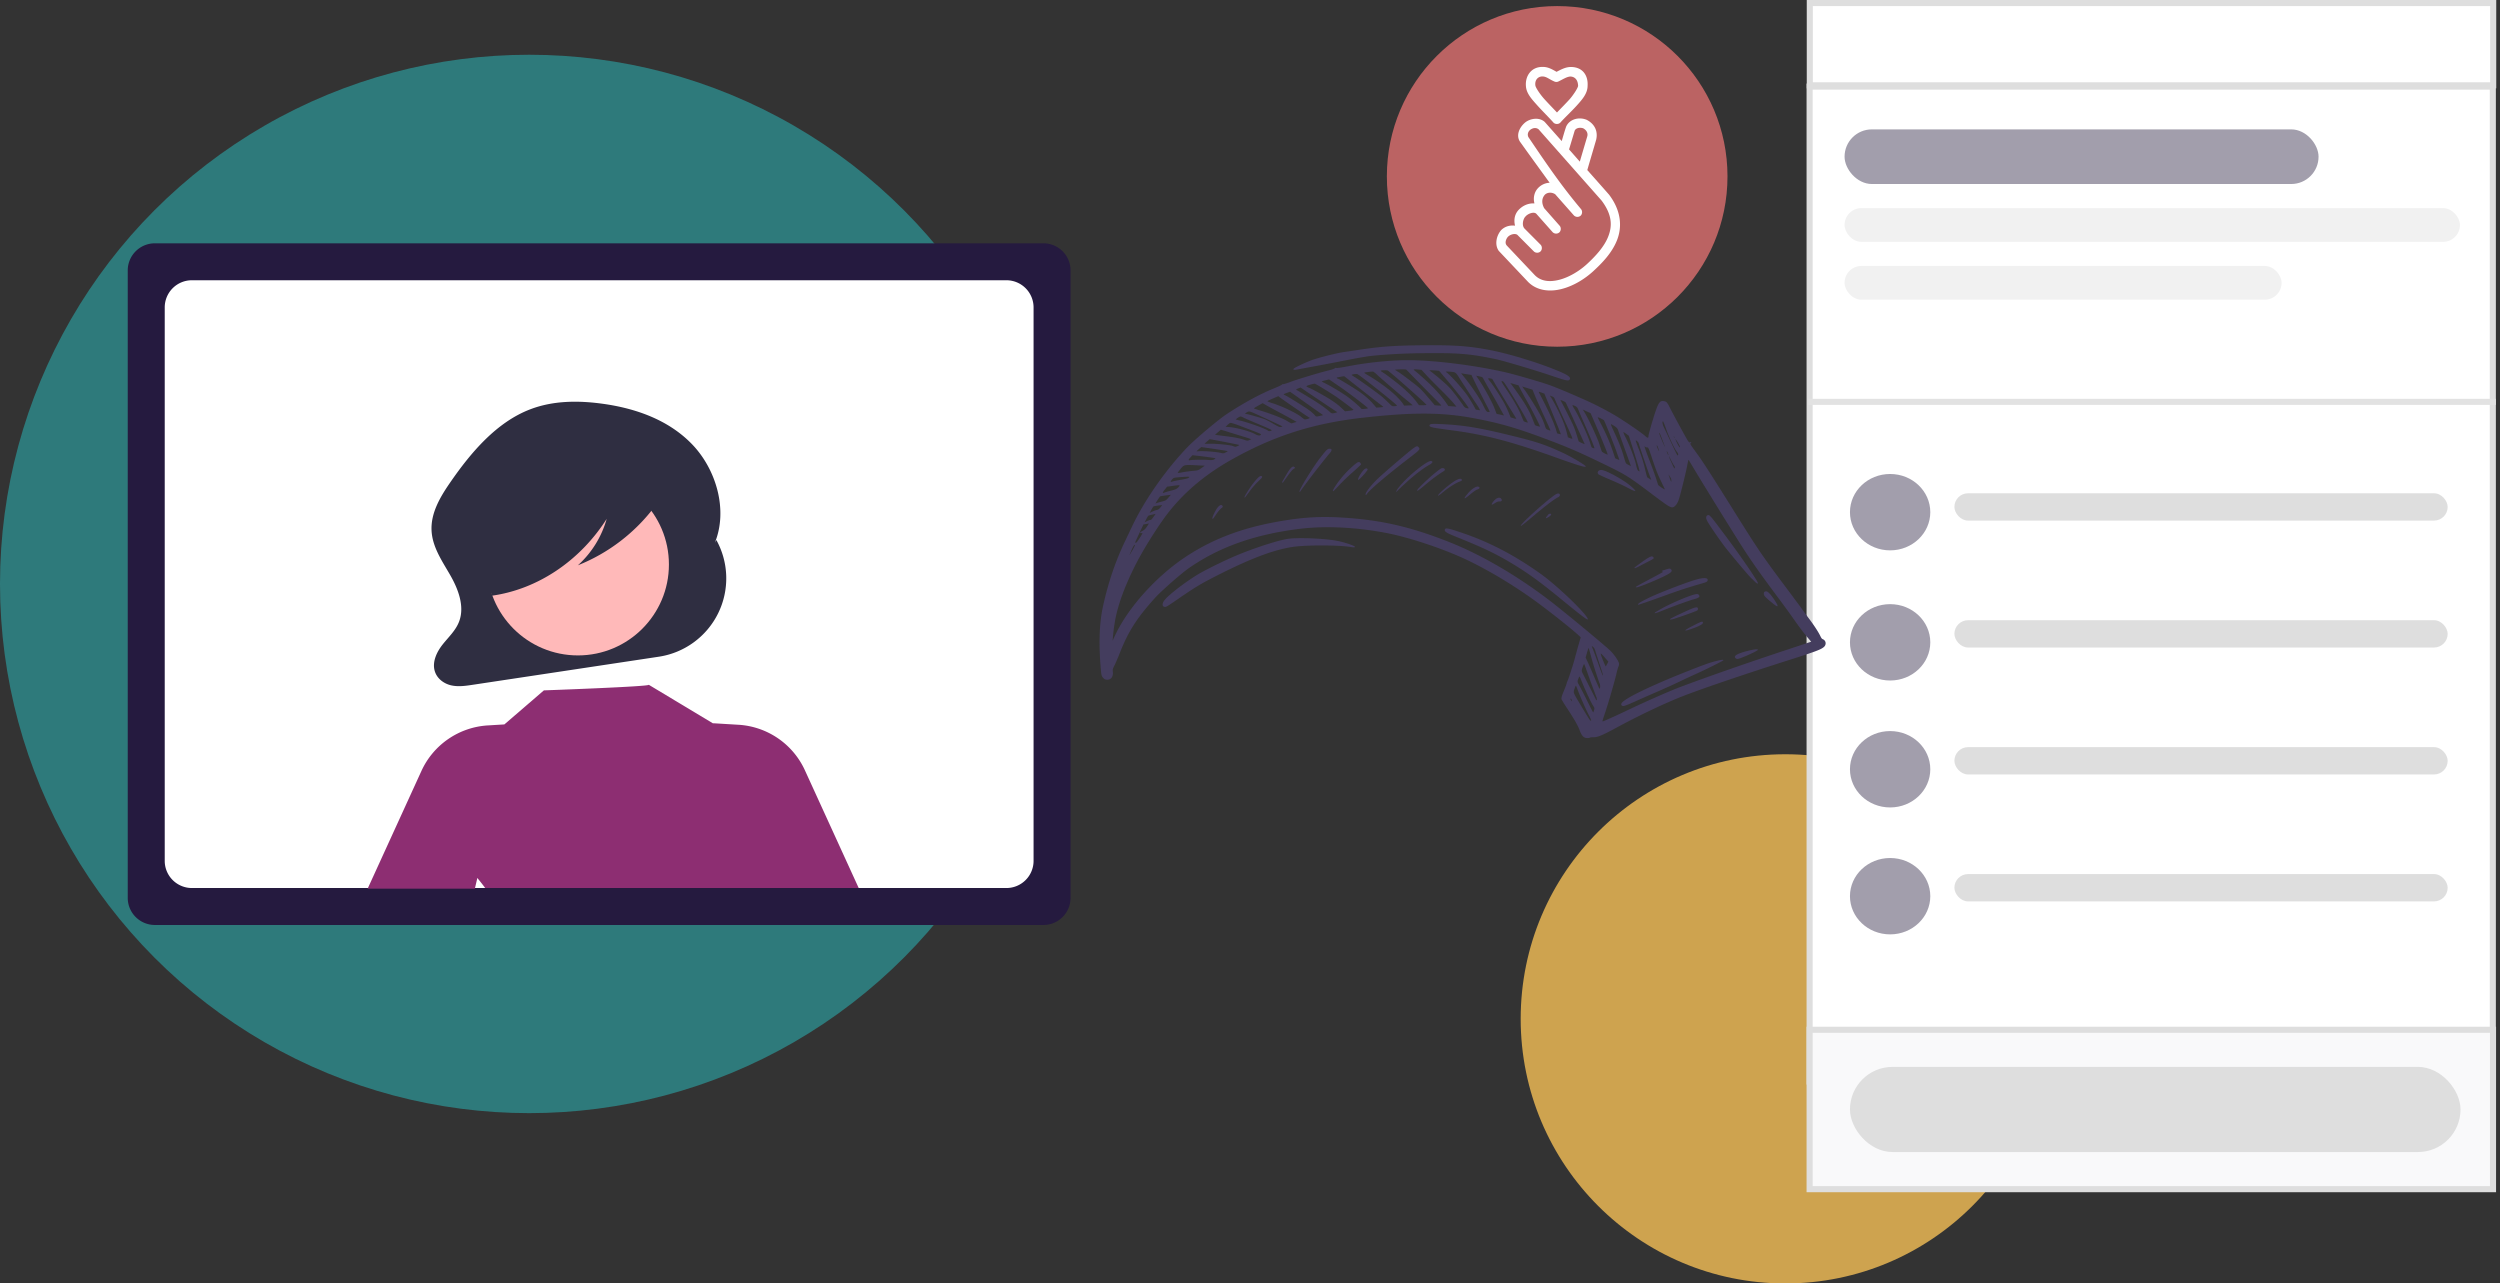
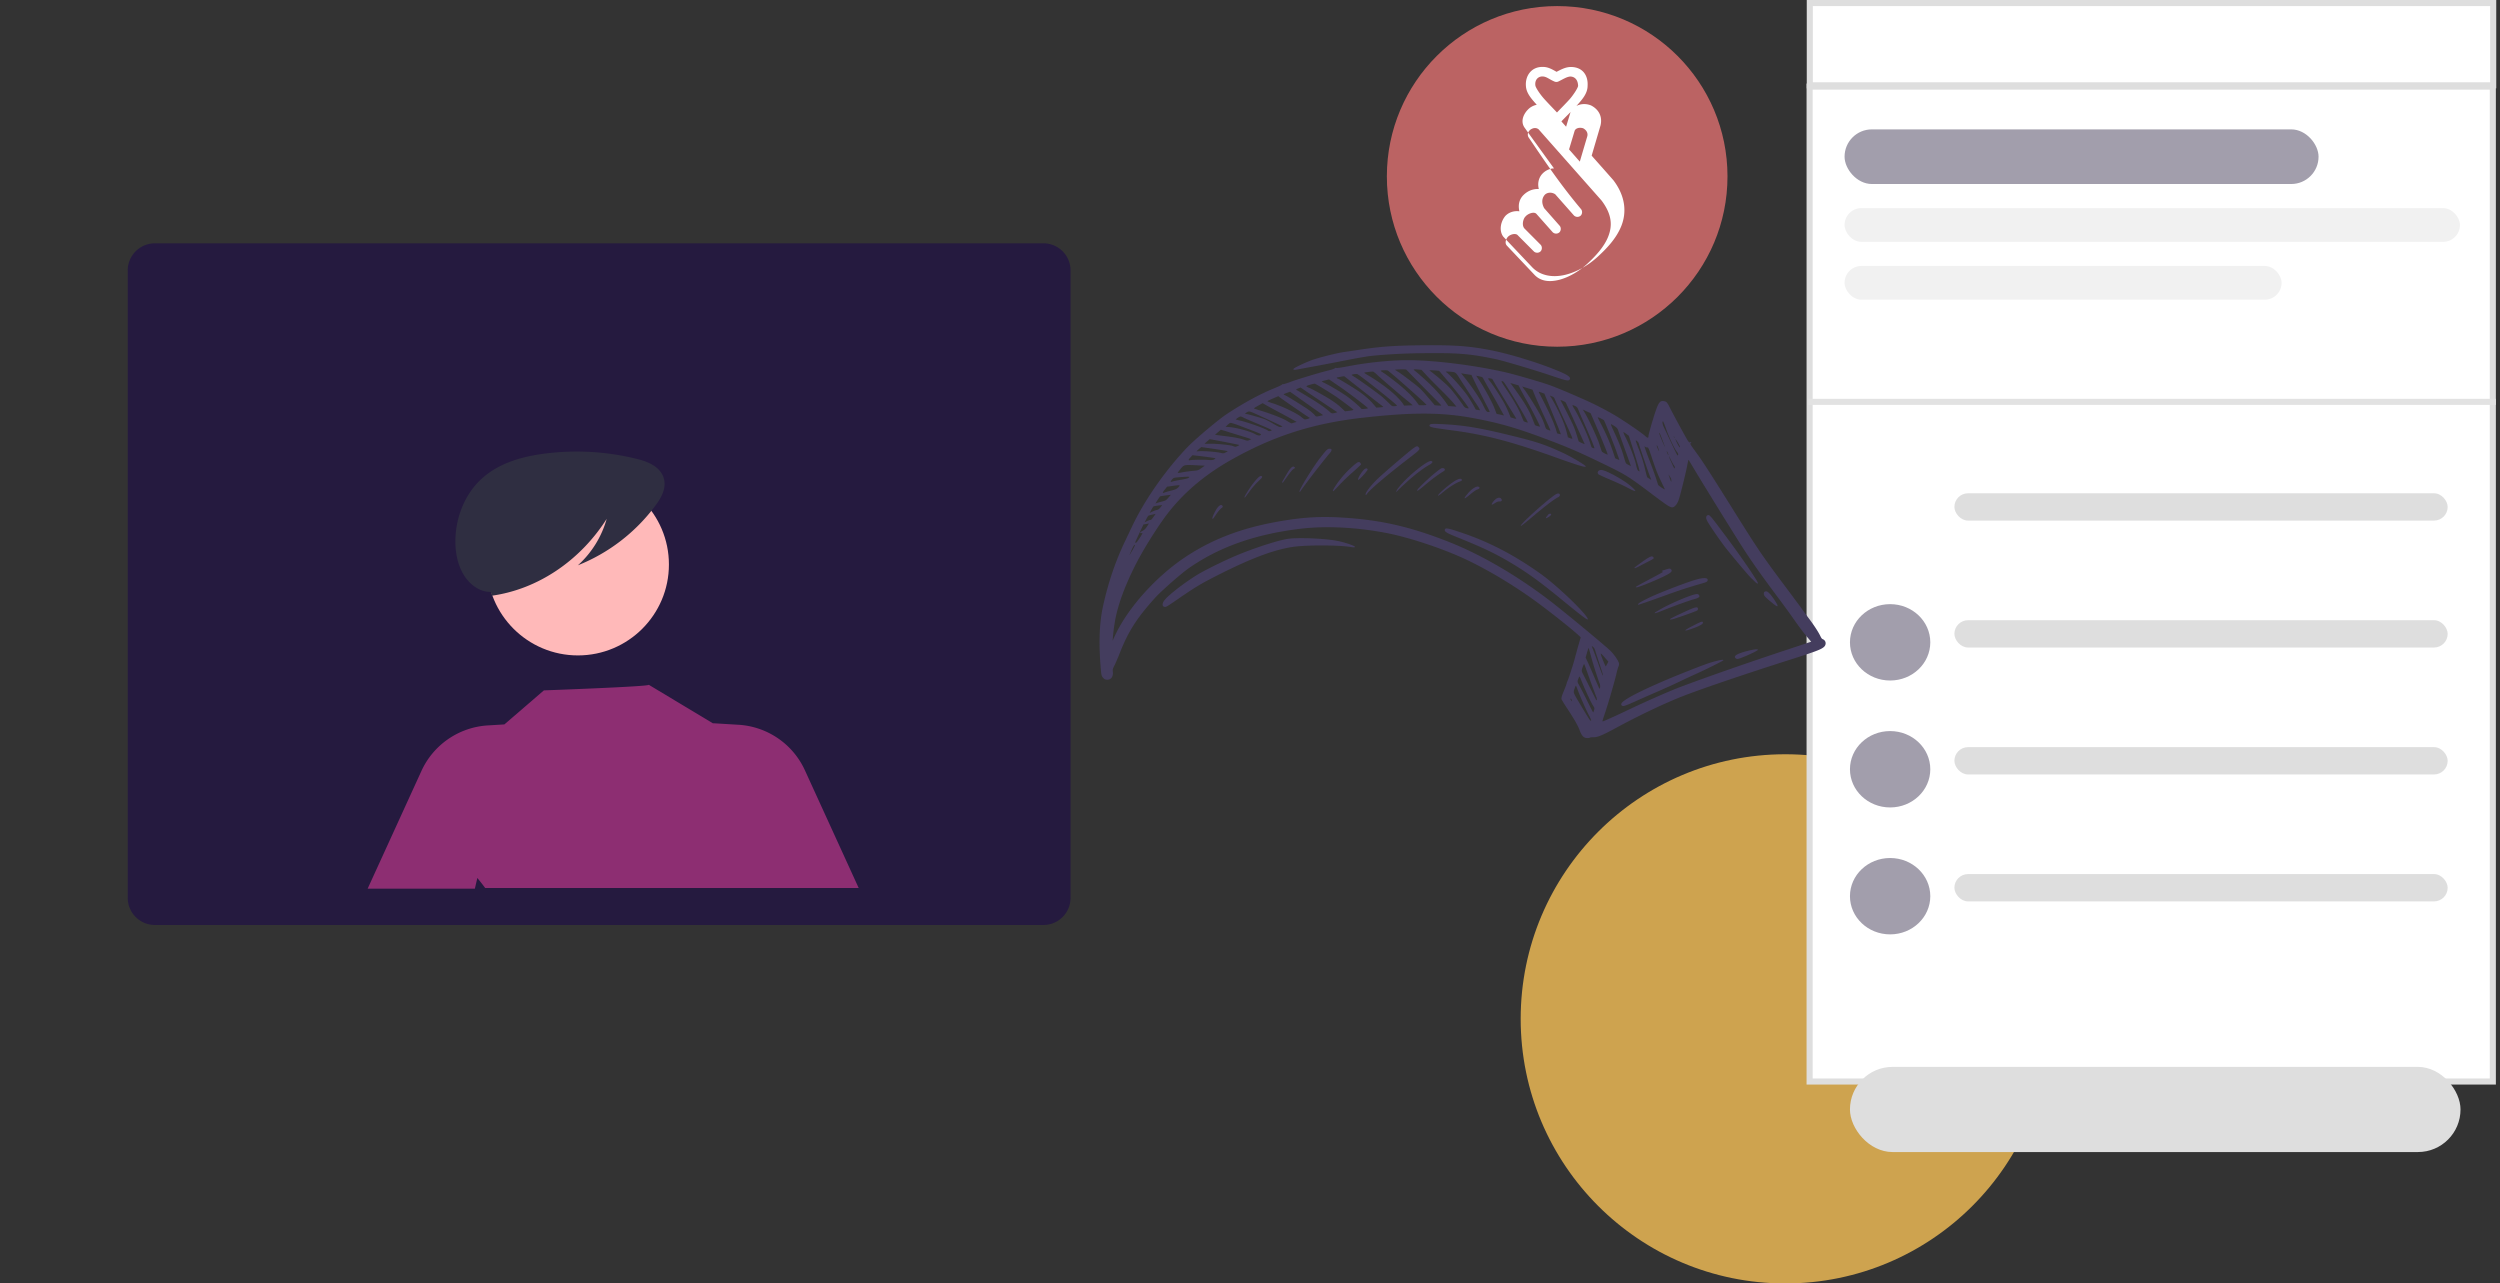
<svg xmlns="http://www.w3.org/2000/svg" fill="none" viewBox="0 0 411 211">
  <rect x="0" y="0" width="411" height="211" fill="#333333" stroke="none" />
-   <circle opacity=".8" cx="87" cy="96" r="87" fill="#2E8C8D" />
  <path d="M171.54 152.067H25.46a4.46 4.46 0 01-4.46-4.456V44.456a4.459 4.459 0 011.308-3.15A4.468 4.468 0 0125.46 40h146.08a4.467 4.467 0 014.46 4.456V147.61a4.46 4.46 0 01-4.46 4.456z" fill="#251A3F" />
-   <path d="M165.459 46.074H31.544a4.462 4.462 0 00-4.462 4.458v91.002a4.459 4.459 0 001.309 3.15 4.471 4.471 0 003.153 1.308H165.46a4.467 4.467 0 004.459-4.458V50.532a4.466 4.466 0 00-4.459-4.458z" fill="#fff" />
-   <path d="M117.77 88.781l-.247.445c2.198-5.412.199-12.082-3.723-16.163-3.921-4.081-9.373-5.947-14.742-6.687-3.985-.55-8.122-.534-11.911.925-5.488 2.111-9.68 7-13.18 12.085-1.602 2.327-3.176 4.978-3.016 7.886.148 2.698 1.75 4.987 3.064 7.276 1.313 2.29 2.409 5.129 1.467 7.627-.562 1.489-1.748 2.561-2.711 3.779-.963 1.218-1.755 2.864-1.29 4.392.376 1.236 1.508 2.049 2.672 2.32 1.164.271 2.372.094 3.55-.084l30.601-4.618a13.047 13.047 0 009.749-7.121 13.015 13.015 0 00-.283-12.062z" fill="#2F2E41" />
  <path d="M95.01 107.751c8.262 0 14.961-6.691 14.961-14.946 0-8.254-6.699-14.945-14.961-14.945-8.263 0-14.961 6.691-14.961 14.945 0 8.255 6.698 14.946 14.96 14.946z" fill="#FFB9B9" />
  <path d="M132.327 126.639a12.839 12.839 0 00-4.418-5.255 12.864 12.864 0 00-6.495-2.232l-4.17-.252.01.044-10.599-6.37c.26.298-17.241.923-17.241.923l-6.494 5.596-2.724.165a12.865 12.865 0 00-6.495 2.232 12.844 12.844 0 00-4.418 5.255l-8.843 19.353h17.626l.41-1.758c.444.541.875 1.092 1.293 1.652h61.402l-8.844-19.353z" fill="#8D2E72" />
  <path d="M109.197 78.934c-.386-2.041-2.47-2.975-4.255-3.427a41.031 41.031 0 00-15.857-.87c-3.858.55-7.807 1.761-10.607 4.77-2.183 2.346-3.504 5.707-3.606 9.177-.06 2.022.302 4.127 1.309 5.83 1.007 1.703 2.724 2.938 4.497 2.895l.18.624c7.51-1.046 14.488-5.715 18.882-12.636a16.185 16.185 0 01-4.734 7.64 29.496 29.496 0 0012.734-9.803c.888-1.178 1.751-2.648 1.457-4.2z" fill="#2F2E41" />
  <circle opacity=".8" cx="293.5" cy="167.5" r="43.5" fill="#F5BF56" />
  <path fill="#fff" stroke="#DEDEDE" d="M297.5 14.236h112.321v163.566H297.5z" />
-   <path fill-rule="evenodd" clip-rule="evenodd" d="M310.737 90.48c3.647 0 6.603-2.811 6.603-6.278 0-3.467-2.956-6.278-6.603-6.278-3.648 0-6.604 2.81-6.604 6.278 0 3.467 2.956 6.278 6.604 6.278z" fill="#A29EAC" />
  <rect x="321.303" y="81.094" width="81.094" height="4.491" rx="2.245" fill="#DEDEDE" />
  <path fill-rule="evenodd" clip-rule="evenodd" d="M310.737 111.876c3.647 0 6.603-2.81 6.603-6.278 0-3.467-2.956-6.277-6.603-6.277-3.648 0-6.604 2.81-6.604 6.277 0 3.468 2.956 6.278 6.604 6.278z" fill="#A29EAC" />
  <rect x="321.303" y="101.962" width="81.094" height="4.491" rx="2.245" fill="#DEDEDE" />
  <path fill-rule="evenodd" clip-rule="evenodd" d="M310.737 132.744c3.647 0 6.603-2.811 6.603-6.278 0-3.467-2.956-6.278-6.603-6.278-3.648 0-6.604 2.811-6.604 6.278 0 3.467 2.956 6.278 6.604 6.278z" fill="#A29EAC" />
  <rect x="321.303" y="122.83" width="81.094" height="4.491" rx="2.245" fill="#DEDEDE" />
  <path fill-rule="evenodd" clip-rule="evenodd" d="M310.737 153.612c3.647 0 6.603-2.811 6.603-6.278 0-3.467-2.956-6.277-6.603-6.277-3.648 0-6.604 2.81-6.604 6.277s2.956 6.278 6.604 6.278z" fill="#A29EAC" />
  <rect x="321.303" y="143.698" width="81.094" height="4.491" rx="2.245" fill="#DEDEDE" />
  <rect x="303.246" y="21.27" width="77.924" height="8.981" rx="4.491" fill="#A29EAC" />
  <rect x="303.246" y="34.213" width="101.17" height="5.547" rx="2.774" fill="#F1F1F1" />
  <rect x="303.246" y="43.723" width="71.849" height="5.547" rx="2.774" fill="#F1F1F1" />
  <path fill="#fff" stroke="#DEDEDE" d="M297.531.5h112.352v13.528H297.531z" />
  <path stroke="#E2E2E2" d="M297.264 66.066H410.32" />
-   <path fill="#F9F9FA" stroke="#DEDEDE" d="M297.5 169.292h112.352V195.5H297.5z" />
  <rect x="304.133" y="175.396" width="100.377" height="14" rx="7" fill="#DEDEDE" />
  <path fill-rule="evenodd" clip-rule="evenodd" d="M181.96 111.744c.691.057 1.111-.527.982-1.366-.042-.273.02-.506.257-.943.169-.321.573-1.246.889-2.062 1.398-3.55 2.766-5.707 5.763-9.042.967-1.085 4.22-3.948 5.51-4.865 5.004-3.516 10.919-5.62 18.338-6.528 4.266-.517 9.325-.266 14.363.713 3.564.7 8.941 2.472 12.622 4.177 3.457 1.597 7.517 3.988 11.088 6.52 2.85 2.016 8.208 6.304 8.102 6.487-.065.104-.591 1.951-1.029 3.607-.255.963-1.118 3.573-1.209 3.65-.019.016-.054.13-.072.25-.014.108-.229.683-.475 1.273-.297.701-.424 1.143-.384 1.299.035.126.373.694.745 1.258 1.271 1.905 1.929 3.046 2.229 3.85.363.974.678 1.301 1.243 1.311.204.017.411-.018.467-.066.049-.041.302-.064.552-.063.68.03 1.458-.297 4.03-1.695 3.472-1.872 7.408-3.748 10.28-4.902 2.886-1.151 9.801-3.521 17.039-5.832 5.138-1.634 6.034-1.965 6.545-2.399.463-.392.376-1.069-.169-1.293-.133-.044-.231-.173-.352-.415-.318-.683-.99-1.727-1.847-2.879a46.922 46.922 0 01-1.128-1.54c-.143-.211-1.267-1.716-2.488-3.355-4.287-5.73-4.661-6.28-9.161-13.48-3.883-6.191-4.701-7.468-6.008-9.26-.821-1.121-.876-1.229-.729-1.296.08-.044.118-.112.084-.152-.036-.042-.114-.035-.17.012-.068.058-.166.013-.307-.153-.182-.215-2.093-3.704-3.012-5.503-.478-.94-.579-1.043-1.009-1.119-.585-.099-.846.195-1.292 1.464-.433 1.199-1.244 4.026-1.24 4.296.005.328-.157.334-.52-.009-.64-.589-3.83-2.754-5.335-3.617a64.55 64.55 0 00-2.841-1.514c-1.71-.855-6.467-2.892-7.794-3.335-1.57-.535-5.452-1.652-6.846-1.98-4.948-1.153-11.572-2-15.947-2.033-2.879-.03-6.788.36-10.017.983-1.027.204-1.937.334-2.037.302-.094-.04-.196-.023-.236.044-.038.068-.461.213-.94.334-1.443.344-5.097 1.447-6.246 1.871-.59.228-1.165.406-1.272.404-.11-.003-.216.038-.233.09-.01.044-.672.356-1.477.681-2.211.911-4.836 2.342-7.547 4.119-1.36.891-5.202 4.125-6.454 5.423-3.614 3.755-7.112 8.753-9.153 13.084-.288.602-.793 1.672-1.129 2.37-1.583 3.317-2.736 6.68-3.607 10.558-.648 2.866-.779 6.244-.397 10.578.081.906.124 1.083.347 1.347.211.248.336.31.635.341h-.001zm1.396-9.93c.522-2.662 1.677-5.758 3.463-9.23 1.238-2.419 3.621-6.198 5.139-8.163 2.763-3.564 6.285-6.517 10.78-9.009 6.866-3.814 13.237-5.828 21.307-6.74 8.215-.92 13.055-.9 18.279.09 4.097.769 6.873 1.563 11.373 3.239 3.893 1.452 5.738 2.24 9.793 4.206 3.784 1.83 4.189 2.081 7.936 4.905 2.696 2.03 3.116 2.3 3.503 2.294.348-.01.78-.482 1.02-1.15.255-.68 1.16-4.309 1.433-5.753.098-.5.184-.906.21-.904.012.001.381.592.81 1.32 1.367 2.313 6.961 11.364 8.308 13.43 1.497 2.296 2.886 4.257 5.526 7.792a167.367 167.367 0 012.859 3.935c.586.843 1.421 1.955 1.86 2.473l.804.948-3.781 1.256c-6.85 2.267-13.337 4.535-17.897 6.25-1.653.63-5.383 2.272-8.094 3.559-2.494 1.191-4.379 2.038-4.495 2.028-.087-.007-.118.112.437-1.558.569-1.716 1.564-5.164 1.84-6.381.108-.474.244-.958.312-1.075a.92.92 0 00.091-.467c-.052-.398-.686-1.358-1.379-2.075-.587-.622-6.991-5.932-9.487-7.882-5.502-4.291-11.638-7.896-17.055-10.039-5.984-2.365-10.549-3.473-16.286-3.932-4.338-.35-7.371-.214-11.624.527-6.048 1.053-10.765 2.82-15.167 5.673-4.952 3.212-9.691 8.442-11.87 13.103l-.399.864.112-1.203a36 36 0 01.339-2.331zm3.079-12.16c.259-.244.184.032-.222.732-.622 1.099-.65 1.123-.253.204.192-.46.414-.886.475-.937zm.261-.676c.054-.118.36-.78.688-1.486l.6-1.268.445-.08.456-.078-.326.5c-.258.397-.404.533-.705.694-.431.235-.536.406-.238.38.116-.003.205.003.202.041-.015.121-.819 1.36-.963 1.483-.194.165-.275.068-.159-.186zm2.087-4.182c.041-.034.332-.125.646-.19l.558-.128-.199.286c-.443.628-.513.711-.656.713-.083-.002-.327.088-.555.197l-.404.198.266-.498c.139-.271.295-.536.344-.578zm.832-1.524c.029-.037.376-.106.759-.157l.697-.09-.275.362c-.237.308-.334.378-.617.45-.182.037-.522.17-.747.28l-.43.208.272-.504c.152-.27.301-.516.341-.55zm.687-1.07c.192-.293.379-.561.414-.59.035-.03.447-.103.92-.162l.858-.11-.412.48c-.411.467-.418.473-1.16.664-.412.1-.791.217-.84.258-.192.163-.112-.022.22-.54zm1.212-1.752l.352-.44 1.073-.15c.897-.117 1.051-.12.96.029-.263.404-.6.593-1.336.763-.405.096-.893.236-1.079.31-.421.179-.417.056.03-.512zm1.202-1.65c.229-.278.293-.284 1.582-.377 1.191-.083 1.323-.078 1.175.084-.112.119-.507.229-1.296.364-.625.101-1.273.236-1.432.3-.352.13-.362.009-.028-.37h-.001zm1.305-1.628c.674-.82.534-.785 3.115-.657l.929.043-.546.394c-.519.368-.593.394-1.448.465-.498.043-1.253.147-1.685.228-.432.093-.775.124-.771.072.011-.045.194-.293.406-.545zm1.702-1.988l.324-.347.706.08c1.313.147 3.03.377 3.065.419.016.019-.08.1-.207.188-.172.11-.482.132-.968.094-.792-.067-2.486-.044-2.962.039-.37.065-.364-.037.041-.473h.001zm1.363-1.348l.401-.34 2.098.3c1.157.175 2.146.333 2.189.356.055.037.02.09-.068.13a9.677 9.677 0 00-.375.186c-.129.074-.386.066-.655-.015-.522-.151-2.752-.329-3.455-.278-.265.024-.498.03-.51.015-.011-.014.163-.173.376-.354h-.001zm1.367-1.276l.434-.368 2.426.46c1.336.26 2.43.485 2.428.51-.002.026-.144.11-.325.192-.268.12-.409.122-.687-.011-.396-.187-2.891-.436-3.955-.39a8.44 8.44 0 01-.733.004c-.011-.014.168-.191.411-.397h.001zm1.777-1.507l.483-.41.696.206c.383.129 1.343.419 2.133.664.797.24 1.606.493 1.805.561l.368.126-.313.148c-.256.133-.403.126-.77-.013-.693-.255-1.637-.444-3.323-.652a39.824 39.824 0 01-1.551-.206c-.006-.007.208-.2.471-.423h.001zm1.976-1.51c.114-.06.548.06 1.308.34 3.75 1.422 3.86 1.47 3.781 1.572-.165.212-.471.187-.969-.093-.792-.456-3.157-1.09-4.322-1.157l-.518-.038.272-.267c.147-.148.354-.311.448-.356zm1.332-.88c.387-.245.407-.25.845-.027.253.132 1.44.646 2.646 1.145 1.889.798 2.16.935 1.986 1.013-.246.101-.472.115-.549.024-.246-.29-3.392-1.424-4.754-1.71-.307-.07-.565-.136-.563-.162.001-.012.18-.152.389-.284zm1.591-.956c.267-.13.366-.098 2.004.654 1.878.856 3.659 1.698 3.695 1.74.018.02-.094.055-.233.09-.216.053-.457-.051-1.256-.517-.54-.314-1.137-.639-1.317-.71-.515-.219-2.915-.905-3.141-.902-.187.002-.199-.012-.126-.11.05-.065.219-.174.375-.245h-.001zm1.724-1.02l.721-.41.854.487c.461.264 1.358.748 1.982 1.077a80.04 80.04 0 011.945 1.058l.805.461-.35.104c-.189.056-.396.124-.441.138-.054.022-.4-.16-.772-.39-.691-.436-2.778-1.245-4.532-1.756-.521-.153-.939-.297-.937-.323.001-.024.328-.229.726-.446h-.001zm2.438-1.188l.872-.373.273.222c.319.263 4.699 3.275 4.826 3.311.15.05-.044.157-.433.247-.353.087-.396.063-.884-.342-.782-.657-3.263-1.83-4.889-2.319-.402-.124-.698-.25-.675-.294.028-.048.436-.253.911-.452h-.001zm2.234-.898l.551-.206 1.301.92c.711.502 1.937 1.374 2.727 1.928l1.423 1.005-.571.138c-.551.135-.583.126-.811-.143-.129-.152-.483-.47-.791-.71-.549-.435-3.797-2.458-4.122-2.575-.306-.11-.27-.152.293-.356zm1.901-.744l.392-.153.632.437c.689.475 5.192 3.49 5.363 3.593.068.039-.098.108-.385.162-.471.102-.516.092-.845-.211-.675-.616-1.943-1.492-3.682-2.534-.967-.581-1.789-1.073-1.82-1.095-.024-.028.133-.112.344-.199h.001zm44.765 51.031c.04-.118.153.015.234.276.05.173.038.172-.103.006-.096-.099-.156-.226-.131-.282zm-42.859-51.625c.357-.113.712-.187.788-.193.13-.002 2.035 1.151 3.462 2.09.731.488 2.899 2.118 2.931 2.212.014.044-.293.117-.682.161l-.709.091-.417-.396c-.626-.597-1.121-.985-2.008-1.554-.885-.567-2.927-1.7-3.494-1.92-.584-.243-.568-.292.13-.49l-.001-.001zm44.584 52.75c-1.384-2.319-1.301-2.08-1.003-2.963.07-.211.151-.353.18-.318.024.028.169.379.314.778.385 1.042 1.427 3.377 1.857 4.165.381.686.433 1.07.087.662-.093-.11-.747-1.161-1.436-2.324h.001zm.732-1.367a69.686 69.686 0 00-1.061-2.047c-.27-.474-.278-.527-.135-.946.084-.236.183-.428.209-.426.039.004.182.3.326.664.509 1.315 1.613 3.682 1.895 4.085.258.376.279.454.188.768a2.99 2.99 0 01-.135.376c-.035.029-.129-.153-1.287-2.474zm-42.766-52.12l.616-.154 1.906 1.307c1.769 1.234 4.485 3.315 4.482 3.438-.008.076-.998.167-1.057.098-.375-.442-1.612-1.508-2.403-2.062-.934-.67-2.767-1.752-3.671-2.186-.222-.11-.426-.21-.45-.237-.03-.022.23-.122.578-.204h-.001zm43.407 50.329c-.559-1.095-1.086-2.122-1.161-2.283-.117-.234-.115-.401.043-.844.104-.313.221-.568.252-.559.033-.004.196.416.368.912a172.79 172.79 0 001.669 4.562c.121.323.041.664-.087.371-.045-.094-.53-1.06-1.084-2.159zm.804-1.561c-.419-.986-.912-2.113-1.092-2.494l-.329-.697.233-.791c.118-.433.245-.79.263-.782.018-.004.205.634.405 1.404.34 1.269 1.115 3.711 1.425 4.484.129.304.065.929-.076.763-.034-.04-.409-.89-.829-1.887zm-42.302-49.22c.035-.03.31-.084.623-.136l.573-.093 2.717 2.14a524.23 524.23 0 003.228 2.515c.283.21.494.388.473.406-.021.018-.28.049-.584.07l-.551.037-.422-.497c-.627-.74-1.453-1.477-2.403-2.134-.865-.599-3.165-2.01-3.452-2.11-.201-.067-.266-.144-.203-.198h.001zm42.986 47.096c-.356-.98-.757-2.068-.888-2.407-.252-.605-.245-.611-.004-.426.18.145.283.319.403.73.086.296.405 1.259.697 2.152.486 1.454.63 1.974.477 1.794-.03-.035-.341-.863-.684-1.844l-.001.001zm-40.201-47.652c.236-.044.499-.041.597.004.551.272 6.074 4.654 6.484 5.137.035.042-.129.1-.37.113-.42.035-.44.027-.944-.484a32.37 32.37 0 00-1.024-.971c-.534-.474-3.714-2.78-4.577-3.31-.649-.4-.649-.4-.166-.489zm40.631 45.947c.08.037.382.351.675.697l.535.617-.197.369c-.1.204-.206.387-.227.405-.028.024-.245-.455-.486-1.061-.299-.731-.399-1.076-.3-1.027zm-38.838-46.229c.638-.103 1.236-.169 1.362-.144.082.024.331.206.551.412.62.59 3.49 3.064 4.472 3.872.495.4 1.03.837 1.192.985l.299.268-.703.026-.696.032-.24-.367c-.124-.204-.608-.746-1.065-1.2-.909-.916-2.811-2.335-4.295-3.215-.944-.554-1.054-.64-.877-.67v.001zm2.647-.296c.118-.1 1.052-.094 1.177 0 .994.751 6.325 5.497 6.322 5.62-.009.032-.281.061-.623.066l-.611-.007-.404-.548c-.701-.94-1.885-2.084-3.403-3.27-.785-.618-1.651-1.261-1.913-1.432-.556-.348-.599-.384-.545-.43zm2.485-.18c.746-.062 1.644-.054 1.698.01.111.13 3.646 3.74 4.716 4.805.565.57 1.033 1.051 1.03 1.09-.002.025-.248.03-.541.005l-.529-.05-1.162-1.356c-1.139-1.33-1.197-1.397-2.631-2.498-.804-.627-1.748-1.323-2.097-1.55a15.695 15.695 0 01-.66-.428c-.019-.008.066-.02.176-.03v.002zm2.948-.027c.028-.024.316-.02.649.008l.599.062.796.868c.438.474 1.471 1.522 2.29 2.336.822.8 1.756 1.779 2.079 2.16l.581.684-.672-.049-.669-.05-.351-.51c-.704-1.056-1.958-2.45-3.328-3.702a47.55 47.55 0 00-1.602-1.411c-.357-.256-.432-.344-.371-.396h-.001zm3.311.16l.824.063 1.529 1.804c1.549 1.826 3.43 4.282 3.332 4.365-.026.022-.192.01-.356-.03-.265-.073-.342-.136-.651-.613a44.574 44.574 0 00-1.21-1.636c-.736-.955-1.009-1.248-1.913-2.048a39.937 39.937 0 00-1.654-1.391c-.32-.25-.624-.482-.665-.517-.03-.035.31-.026.766.005l-.001-.002h-.001zm5.766 4.561c-.739-1.18-2.879-3.608-3.733-4.25-.182-.13-.142-.14.394-.11 1.132.073 1.114.065 1.738 1.057.525.827 2.199 3.39 2.88 4.39.177.267.372.577.426.698l.104.221-.724-.124-.295-.557a38.55 38.55 0 00-.791-1.325h.001zm2.214.998c-.509-1.018-1.793-2.912-2.972-4.386l-.572-.703.85.147.85.135.6 1.238c.33.683.993 2 1.475 2.932 1.109 2.15 1.031 1.931.743 1.927-.321-.013-.397-.117-.974-1.29zm1.973.716c-.382-1.01-1.625-3.304-2.457-4.537l-.577-.865.53.11c.462.094.541.146.65.388.077.147.592 1.076 1.167 2.063.568.992 1.305 2.281 1.628 2.886l.605 1.092-.612-.135c-.336-.073-.609-.127-.609-.127s-.146-.398-.326-.876h.001zm1.534-.98c-.499-.897-1.888-3.012-2.292-3.489-.182-.215-.318-.432-.307-.475.016-.048.177-.056.354-.014l.319.083.52.892c.288.49 1.166 1.934 1.943 3.201.776 1.266 1.452 2.356 1.479 2.417.04.062-.153.046-.423-.035l-.496-.15-.363-.892a16.391 16.391 0 00-.734-1.538zm2.874 2.184c-.431-1.096-1.204-2.472-2.391-4.235-.949-1.428-.988-1.503-.777-1.477.216.018.278.106 1.371 1.84 1.19 1.882 2.916 4.898 2.847 4.958-.055.046-.581-.126-.671-.218-.03-.035-.197-.427-.378-.867l-.001-.001zm1.856.578c-.615-1.581-1.363-2.814-3.177-5.303l-.504-.677.673.189.673.192.331.655a68.79 68.79 0 001.174 2.143c.952 1.686 2.086 3.933 2.016 3.992-.033.028-.743-.19-.801-.245-.012-.013-.182-.44-.386-.945h.001zm2 1.014a12.87 12.87 0 00-.459-1.157c-.352-.793-1.999-3.508-2.774-4.576l-.509-.697 1.707.528.331.811c.182.452.826 1.913 1.443 3.256a153.618 153.618 0 011.164 2.579c.035.099-.047.096-.285 0-.423-.162-.453-.197-.619-.744h.001zm1.839.697c-.34-1.173-1.305-3.277-2.795-6.1-.1-.189-.074-.186.382-.027l.492.177 1.366 3.322c.756 1.829 1.357 3.338 1.336 3.355-.026.023-.562-.117-.609-.159-.006-.006-.08-.264-.172-.567zm1.353-.885c-.404-1.12-1.504-3.37-2.135-4.369l-.245-.385.35.144c.347.144.347.144.631.83.161.374.658 1.462 1.106 2.427 1.114 2.392 1.619 3.533 1.621 3.663-.011.058-.17.037-.37-.043l-.367-.154-.178-.74c-.1-.402-.287-1.026-.413-1.373zm2.063 1.804a15.446 15.446 0 00-.57-1.597c-.251-.594-1.696-3.444-2.078-4.107-.073-.127-.016-.128.308 0 .217.09.446.217.505.286.05.074.777 1.646 1.613 3.503l1.525 3.366-.491-.2c-.269-.119-.501-.255-.517-.302-.022-.053-.147-.481-.295-.95zm2.095.97c-.46-1.382-1.808-4.22-2.57-5.426-.336-.525-.331-.587.043-.441.405.154.54.313.729.806.08.218.474 1.133.882 2.034.831 1.862 1.615 3.753 1.681 4.028.036.184.031.189-.194.108-.126-.05-.253-.132-.263-.183a46.072 46.072 0 01-.308-.927zm1.581.392c-.364-1.116-1.814-4.2-2.44-5.19l-.267-.427.649.305.644.296.844 1.947c1.053 2.435 2.009 4.808 1.96 4.85-.076.065-.889-.362-.954-.496a26.79 26.79 0 01-.435-1.285h-.001zm2.196 1.121c-.46-1.356-1.055-2.73-1.876-4.315-.282-.544-.544-1.048-.57-1.122-.054-.12.895.313 1.035.48.111.13 1.654 3.98 2.017 5.026.187.531.384 1.087.432 1.238l.094.266-.329-.137c-.188-.066-.343-.139-.362-.147-.01-.013-.207-.596-.441-1.289zm1.862 1.06c-.291-1.071-.816-2.42-1.664-4.234-.54-1.168-.549-1.221-.308-1.093.639.35.915.59 1.012.9.092.28.369 1.066 1.582 4.433l.535 1.497-.348-.17c-.191-.087-.393-.213-.445-.274-.06-.057-.22-.539-.364-1.06zm1.954 1.112c-.253-1.07-1.025-3.04-1.7-4.371-.22-.44-.369-.815-.336-.819.04-.01.259.126.484.292l.417.312.331 1.049c1.401 4.456 1.521 4.876 1.367 4.794-.277-.147-.308-.226-.564-1.256h.001zm1.494.753c-.199-.864-.557-2-.915-2.93-.332-.837-.599-1.56-.588-1.617-.007-.174.438.223.492.439.064.303 1.384 4.198 1.751 5.18l.329.848-.318-.204a2.82 2.82 0 01-.37-.257c-.031-.022-.196-.677-.381-1.459zm1.92 1.901c-.142-.461-.645-1.854-1.115-3.082-.818-2.125-.969-2.615-.763-2.371.053.062.195.12.325.117.217.005.245.066.816 1.79.677 2.016.872 2.516 1.553 3.935.271.556.516 1.071.537 1.15.036.113-.582-.279-1.06-.66a8.564 8.564 0 01-.292-.88l-.001.001zm2.109-.468l-.161-.458.251.381c.154.224.248.477.237.63l-.021.255-.076-.172a9.006 9.006 0 01-.23-.636zm-1.912-4.665c-.167-.368-.216-.648-.082-.476.099.117.376.974.3.885-.036-.03-.13-.21-.218-.41zm2.218 2.194c-.484-1.063-.493-1.268-.009-.265.175.361.387.74.476.845.081.096.141.262.125.356-.046.255-.102.16-.592-.935zm-.683-1.549c-.062-.172-.073-.27-.026-.214.047.056.14.25.202.422.062.173.076.27.028.214a1.974 1.974 0 01-.204-.421zm-.846-1.991c-.382-.886-.552-1.409-.369-1.194.075.09.92 2.332.861 2.262-.029-.02-.248-.501-.492-1.068zm1.335-.025c-.394-.843-.846-1.78-.992-2.094-.25-.49-.335-1.025-.156-1.012.039.003.251.55.492 1.213.49 1.403 1.41 3.344 1.784 3.786.194.229.241.355.192.492-.077.173-.083.166-.345-.337-.144-.283-.581-1.206-.975-2.048zm1.091.32c-.165-.347-.256-.567-.184-.496.213.223.742 1.154.723 1.275-.007.186-.185-.067-.54-.779h.001zm-.468-.944a.484.484 0 01.146.172c.021.067-.023.044-.104-.052-.083-.098-.099-.144-.042-.12z" fill="#443D5E" />
  <path fill-rule="evenodd" clip-rule="evenodd" d="M199.424 85.277c.036-.03.277-.375.553-.777.285-.407.635-.823.805-.944.265-.19.283-.24.193-.388-.165-.266-.463-.154-.83.31-.352.455-.922 1.662-.828 1.773.028.033.079.05.107.027zm5.354-3.62c.092-.114.434-.581.772-1.036a12.56 12.56 0 011.313-1.492c.621-.587.7-.689.613-.792-.2-.236-.521-.012-1.271.897-.585.697-1.639 2.342-1.608 2.516.012.086.067.051.182-.094l-.001.001zm6.109-2.297c.012-.01.362-.497.77-1.067.517-.735.829-1.097 1.019-1.21.257-.145.265-.164.115-.299-.27-.248-.668.125-1.312 1.242a61.97 61.97 0 01-.637 1.099c-.073.11-.038.305.046.234h-.001zm2.892 1.422c.656-1.006 3.779-5.06 4.825-6.264.418-.474.402-.757-.029-.75-.328.006-.503.179-1.473 1.417-1.23 1.565-3.567 5.366-3.461 5.632.033.078.078.064.138-.035zm5.54-.132c.088-.076.491-.5.899-.943.404-.447 1.354-1.361 2.116-2.03.756-.666 1.391-1.262 1.409-1.312.016-.063-.033-.177-.108-.266-.246-.29-.483-.161-1.552.818a16.192 16.192 0 00-2.654 3.162c-.36.57-.414.828-.11.57zm5.351.634c.343-.621 3.109-2.99 7.002-5.982 1.763-1.354 1.834-1.438 1.558-1.762-.31-.367-.392-.31-3.392 2.234-1.521 1.289-3.095 2.684-3.501 3.088-1.242 1.253-1.983 2.287-1.807 2.495.04.047.095.013.139-.073h.001zm-1.214-2.481c.506-.429 1.424-1.516 1.389-1.627-.094-.266-.373-.218-.678.11-.627.676-1.23 1.957-.711 1.517zm6.355 1.818c.121-.15.818-.801 1.54-1.45 1.3-1.171 2.679-2.223 3.642-2.755.527-.302.64-.52.314-.624-.596-.182-4.056 2.632-5.404 4.404-.432.556-.5.91-.093.425h.001zm9.893 7.758c4.332 1.746 6.392 2.746 9.271 4.5 2.399 1.47 4.382 2.913 7.671 5.615 2.788 2.294 4.226 3.402 4.348 3.348.346-.138-1.935-2.591-4.541-4.906-1.954-1.731-2.849-2.422-4.836-3.744-3.598-2.392-7.135-4.168-10.918-5.476-2.622-.905-3.109-1.002-3.177-.622-.059.323.295.533 2.182 1.285zm-5.422-8.654c1.131-.948 2.016-1.614 2.943-2.187.301-.195.345-.256.297-.393-.036-.1-.146-.173-.319-.182-.235-.026-.366.06-1.329.829-.944.765-2.584 2.335-2.84 2.705-.045.074-.058.17-.028.204.028.033.57-.378 1.275-.976h.001zm2.958 1.18c.822-.697 1.975-1.439 2.613-1.682.525-.208.596-.28.41-.444-.251-.224-.961.116-2.109 1.017-1.032.814-1.83 1.6-1.743 1.703.03.035.406-.237.829-.595v.001zm29.526 35.158c.182.059.691-.123 2.207-.815a447.43 447.43 0 013.704-1.631 111.518 111.518 0 003.566-1.622c.697-.343 1.808-.855 2.469-1.154 1.79-.803 4.612-2.212 4.621-2.301.009-.127-.386-.077-1.332.166-1.079.285-1.789.542-4.778 1.723-5.286 2.093-9.314 3.999-10.391 4.913-.374.317-.399.623-.066.722v-.001zm-25.092-34.762c.524-.432.947-.733 1.173-.817.377-.143.459-.245.335-.392-.27-.317-1.119.154-1.838 1-.514.616-.601.75-.532.832.03.035.413-.242.862-.623zm3.79 1.591a8.23 8.23 0 00.487-.293c.164-.104.421-.18.554-.16.325.032.488-.154.34-.385-.259-.42-.847-.242-1.351.41-.325.416-.34.597-.03.428zM236.231 70.4c.586.086 1.696.249 2.468.345 5.408.702 9.789 1.848 17.147 4.486 4.166 1.494 5.367 1.817 4.649 1.25-.563-.438-2.441-1.52-3.532-2.021-2.992-1.385-4.363-1.837-8.599-2.87-4.992-1.22-7.537-1.654-10.749-1.83-2.105-.114-2.46-.098-2.581.11-.129.24.162.375 1.197.53zm15.757 14.513c1.949-1.652 3.595-2.906 4.131-3.145.506-.228.408-.75-.125-.607-.73.204-6.19 5.058-5.974 5.313.03.035.918-.67 1.968-1.56zm2.614.074c.225-.142.406-.32.412-.385.016-.19-.325-.199-.482-.005-.071.096-.201.251-.281.355-.23.303-.065.316.351.035zm18.36 13.188c3.321-1.198 4.352-1.538 6.789-2.24.718-.204.898-.284.962-.446.18-.461-.395-.58-1.533-.294-1.41.34-6.416 2.257-8.178 3.12-1.44.712-1.814.957-1.679 1.116.017.02 1.658-.539 3.64-1.256h-.001zm.389 2.195c1.715-.694 4.281-1.622 5.194-1.875.823-.232.991-.398.722-.716-.107-.126-.252-.145-.574-.075-1.025.206-4.287 1.615-5.759 2.483-.284.171-.608.362-.738.436-.12.066-.191.15-.161.185.036.042.63-.153 1.316-.438zm-4.303-3.812c.419-.011 3.594-1.314 4.919-2.02.807-.422.993-.652.77-.914-.17-.201-.216-.198-1.009.045-.526.161-.574.19-.438.28.157.103.481-.091-2.793 1.653-.868.463-1.582.867-1.587.904-.002.025.06.057.138.052zm6.168 5.173c1.242-.386 3.699-1.272 3.817-1.372a.354.354 0 00.111-.259c-.003-.367-.325-.33-1.391.122-1.002.433-2.996 1.385-3.143 1.51-.192.163.086.168.605-.001h.001zm2.75 1.701c1.522-.516 2.178-.907 1.961-1.163-.117-.138-.309-.057-1.726.668-1.423.732-1.517.928-.235.495zm-8.557-10.3c.357-.184.955-.502 1.346-.7 1.061-.542 1.128-.587 1.106-.713-.008-.066-.082-.167-.17-.213-.202-.126-.698.129-1.854.966-1.156.839-1.176.856-1.113.931.03.035.343-.087.685-.271zm16.226 15.206c.385.006 3.349-1.319 3.37-1.504.009-.16-.636-.09-1.672.17-1.7.433-2.35.803-2.039 1.17.071.084.232.16.341.164zm-20.906-29.472c1.001.423 2.309 1.024 2.898 1.344 1.517.805 1.605.658.294-.439-1.198-.991-3.863-2.44-4.616-2.504-.499-.04-.824.377-.533.692.07.082.951.487 1.957.906zm26.341 20.023c.825.679 1.051.831 1.133.762.084-.071-.005-.257-.408-.903-.575-.901-1.135-1.519-1.391-1.527-.309-.014-.456.135-.428.42.027.31.198.498 1.094 1.247zm-3.172-3.844c.078.066.34.318.577.555.507.485.677.449.363-.092-.967-1.629-3.296-4.953-5.988-8.516-1.761-2.346-1.862-2.451-2.182-2.252-.209.132-.228.433-.047.826.201.447 1.777 2.769 2.826 4.175.8 1.068 4.102 5.004 4.451 5.302v.002zm-96.408 4.733c.251.012.352-.049 2.282-1.376 2.223-1.54 3.524-2.345 5.183-3.206 6.179-3.208 10.232-4.778 13.591-5.285 2.228-.331 7.671-.314 9.617.031.401.066.58.055.589-.034.013-.18-1.688-.755-2.946-.994-1.978-.382-6.271-.568-7.965-.341-1.471.187-5.18 1.361-8.181 2.586-1.776.722-4.763 2.162-6.361 3.065-2.037 1.156-5.289 3.628-5.9 4.504-.386.54-.348 1.006.092 1.05h-.001zm21.883-39.049c.345-.068 1.483-.282 2.534-.474 1.051-.19 3.324-.62 5.063-.965 1.725-.346 3.711-.698 4.397-.77 1.974-.223 5.429-.42 8.115-.449 6.231-.08 8.173.08 12.439.979 1.232.26 6.424 1.8 8.926 2.65 2.628.886 2.954.964 3.168.737.288-.304-.056-.654-1.08-1.118-3.067-1.391-8.464-3.089-11.958-3.763-3.48-.672-5.795-.837-11.033-.791-4.743.04-6.949.2-10.61.758-.722.115-1.749.263-2.27.335-1.282.172-4.448.978-5.603 1.422-.996.382-2.496 1.094-2.725 1.288-.269.228.002.296.638.161h-.001z" fill="#443D5E" />
  <circle opacity=".8" cx="256" cy="29" r="28" fill="#DD6F6F" />
-   <path d="M253.58 11c-1.876-.003-2.86 1.522-2.717 3.171.08 1.19.935 2.11 1.852 3.134.917 1.023 1.975 2.05 2.656 2.828.292.332.878.332 1.17 0 .662-.755 1.737-1.74 2.657-2.755.919-1.014 1.798-2.008 1.803-3.268.109-1.678-.79-3.108-2.778-3.097-.885.012-1.619.438-2.328.795-.823-.474-1.456-.823-2.315-.807zm-.012 1.568c.686.005 1.076.452 1.998.844.181.076.389.08.573.012.704-.315 1.447-.841 2.072-.844.903.064 1.211.808 1.23 1.53-.025.375-.869 1.621-1.401 2.216-.662.73-1.398 1.462-2.072 2.166-.676-.723-1.419-1.473-2.096-2.227-.848-.948-1.418-1.935-1.45-2.18-.137-.886.376-1.51 1.146-1.518zm3.899 8.263c-.261.767-.484 1.577-.719 2.363l-2.803-3.159c-.907-.805-2.365-.572-3.204.098-.925.77-1.553 2.076-.865 3.146 1.609 2.256 3.257 4.517 4.886 6.77-.77.012-1.489.4-1.962.93-.557.623-.776 1.542-.536 2.46-1.167-.062-2.059.48-2.645 1.115-.567.642-.791 1.505-.548 2.546-.945-.12-1.776.196-2.315.77-.822.998-1.031 2.467-.341 3.392 1.6 1.693 3.201 3.389 4.801 5.08 1.425 1.436 3.465 1.66 5.386 1.2 1.921-.462 3.816-1.57 5.337-2.963 1.386-1.279 3.057-2.953 3.9-5.092.842-2.14.736-4.78-1.304-7.48-1.183-1.352-2.388-2.703-3.583-4.051.504-1.744 1.031-3.497 1.462-4.995.337-1.48-.327-2.632-1.571-3.268-1.323-.534-2.85-.074-3.376 1.138zm2.803.257c.59.32.844.851.658 1.395-.404 1.36-.805 2.727-1.207 4.089l-1.767-2.008.914-3.048c.16-.45.81-.62 1.402-.428zm-7.336.159l10.358 11.715c1.779 2.354 1.777 4.21 1.097 5.937-.68 1.727-2.16 3.283-3.497 4.517-1.343 1.23-3.068 2.227-4.655 2.608-1.581.379-2.933.193-3.9-.772l-4.606-4.872c-.448-.477-.054-1.206.159-1.432.358-.39 1.12-.628 1.547-.355l2.717 2.73c.289.298.823.3 1.114.004.291-.295.283-.832-.017-1.118l-2.608-2.62c-.506-.51-.258-1.61.147-1.995.398-.48 1.41-.858 1.8-.427l2.647 2.985a.81.81 0 001.103.067c.306-.272.338-.8.067-1.107l-2.547-2.89c-.359-.676-.496-1.49.097-2.19.394-.415 1.124-.486 1.718-.098l3.071 3.476a.81.81 0 001.103.055c.303-.276.329-.803.055-1.108-3.396-4.035-5.851-7.71-8.64-11.825-.204-.44-.054-.894.317-1.2.445-.314.918-.394 1.353-.085z" fill="#fff" />
+   <path d="M253.58 11c-1.876-.003-2.86 1.522-2.717 3.171.08 1.19.935 2.11 1.852 3.134.917 1.023 1.975 2.05 2.656 2.828.292.332.878.332 1.17 0 .662-.755 1.737-1.74 2.657-2.755.919-1.014 1.798-2.008 1.803-3.268.109-1.678-.79-3.108-2.778-3.097-.885.012-1.619.438-2.328.795-.823-.474-1.456-.823-2.315-.807zm-.012 1.568c.686.005 1.076.452 1.998.844.181.076.389.08.573.012.704-.315 1.447-.841 2.072-.844.903.064 1.211.808 1.23 1.53-.025.375-.869 1.621-1.401 2.216-.662.73-1.398 1.462-2.072 2.166-.676-.723-1.419-1.473-2.096-2.227-.848-.948-1.418-1.935-1.45-2.18-.137-.886.376-1.51 1.146-1.518zm3.899 8.263l-2.803-3.159c-.907-.805-2.365-.572-3.204.098-.925.77-1.553 2.076-.865 3.146 1.609 2.256 3.257 4.517 4.886 6.77-.77.012-1.489.4-1.962.93-.557.623-.776 1.542-.536 2.46-1.167-.062-2.059.48-2.645 1.115-.567.642-.791 1.505-.548 2.546-.945-.12-1.776.196-2.315.77-.822.998-1.031 2.467-.341 3.392 1.6 1.693 3.201 3.389 4.801 5.08 1.425 1.436 3.465 1.66 5.386 1.2 1.921-.462 3.816-1.57 5.337-2.963 1.386-1.279 3.057-2.953 3.9-5.092.842-2.14.736-4.78-1.304-7.48-1.183-1.352-2.388-2.703-3.583-4.051.504-1.744 1.031-3.497 1.462-4.995.337-1.48-.327-2.632-1.571-3.268-1.323-.534-2.85-.074-3.376 1.138zm2.803.257c.59.32.844.851.658 1.395-.404 1.36-.805 2.727-1.207 4.089l-1.767-2.008.914-3.048c.16-.45.81-.62 1.402-.428zm-7.336.159l10.358 11.715c1.779 2.354 1.777 4.21 1.097 5.937-.68 1.727-2.16 3.283-3.497 4.517-1.343 1.23-3.068 2.227-4.655 2.608-1.581.379-2.933.193-3.9-.772l-4.606-4.872c-.448-.477-.054-1.206.159-1.432.358-.39 1.12-.628 1.547-.355l2.717 2.73c.289.298.823.3 1.114.004.291-.295.283-.832-.017-1.118l-2.608-2.62c-.506-.51-.258-1.61.147-1.995.398-.48 1.41-.858 1.8-.427l2.647 2.985a.81.81 0 001.103.067c.306-.272.338-.8.067-1.107l-2.547-2.89c-.359-.676-.496-1.49.097-2.19.394-.415 1.124-.486 1.718-.098l3.071 3.476a.81.81 0 001.103.055c.303-.276.329-.803.055-1.108-3.396-4.035-5.851-7.71-8.64-11.825-.204-.44-.054-.894.317-1.2.445-.314.918-.394 1.353-.085z" fill="#fff" />
</svg>